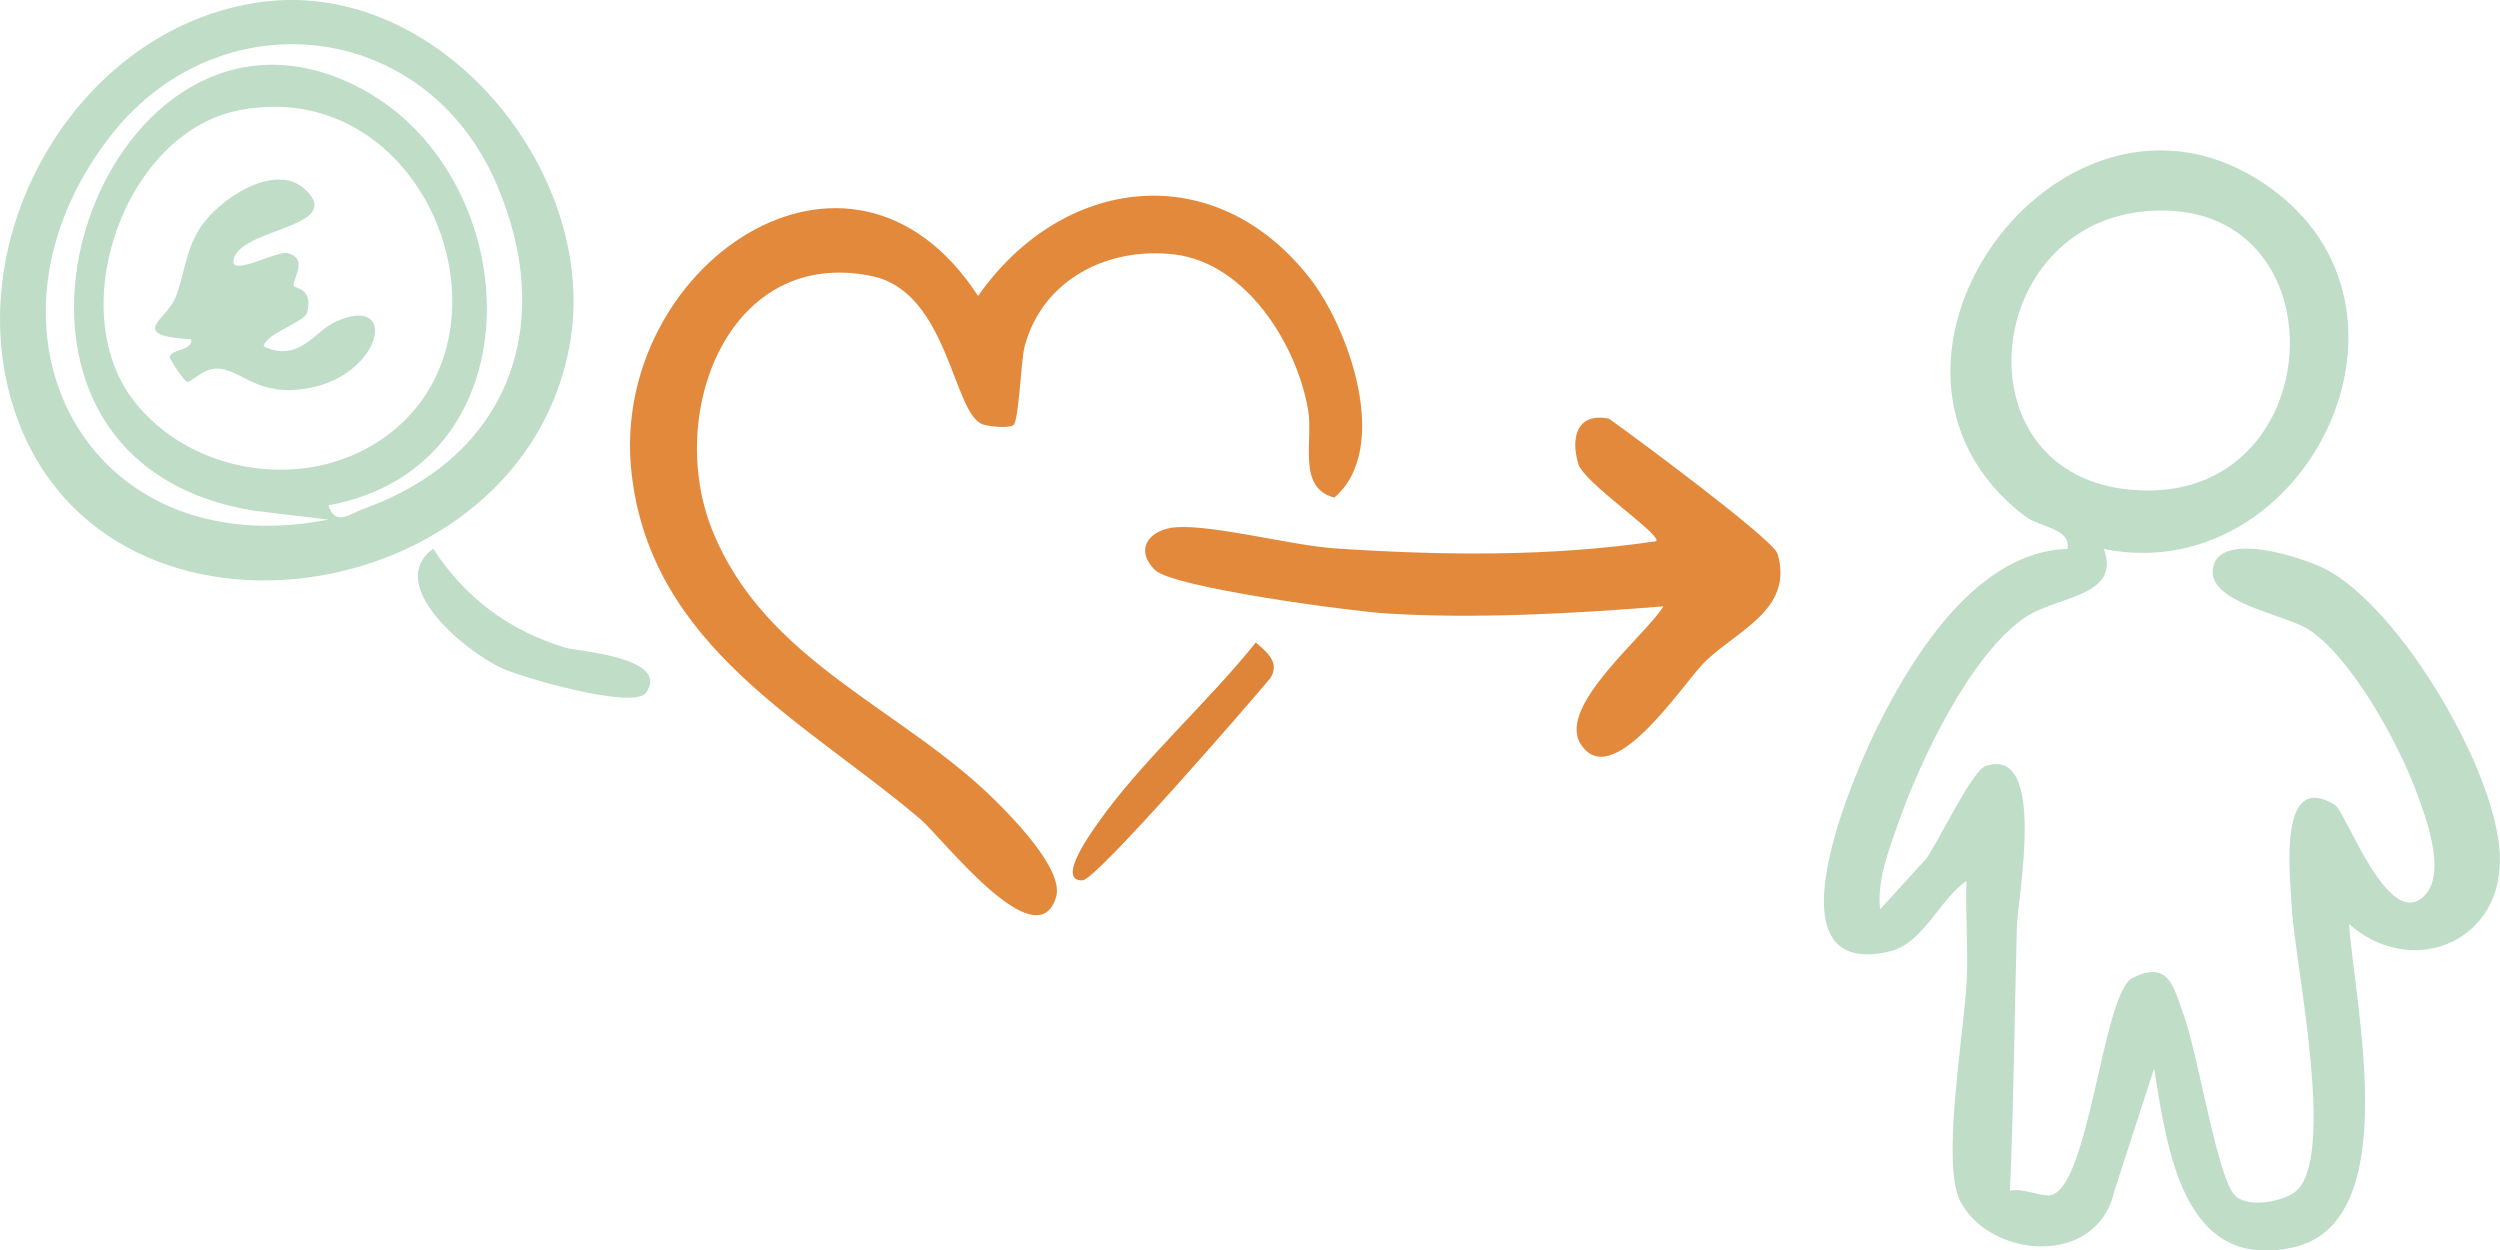
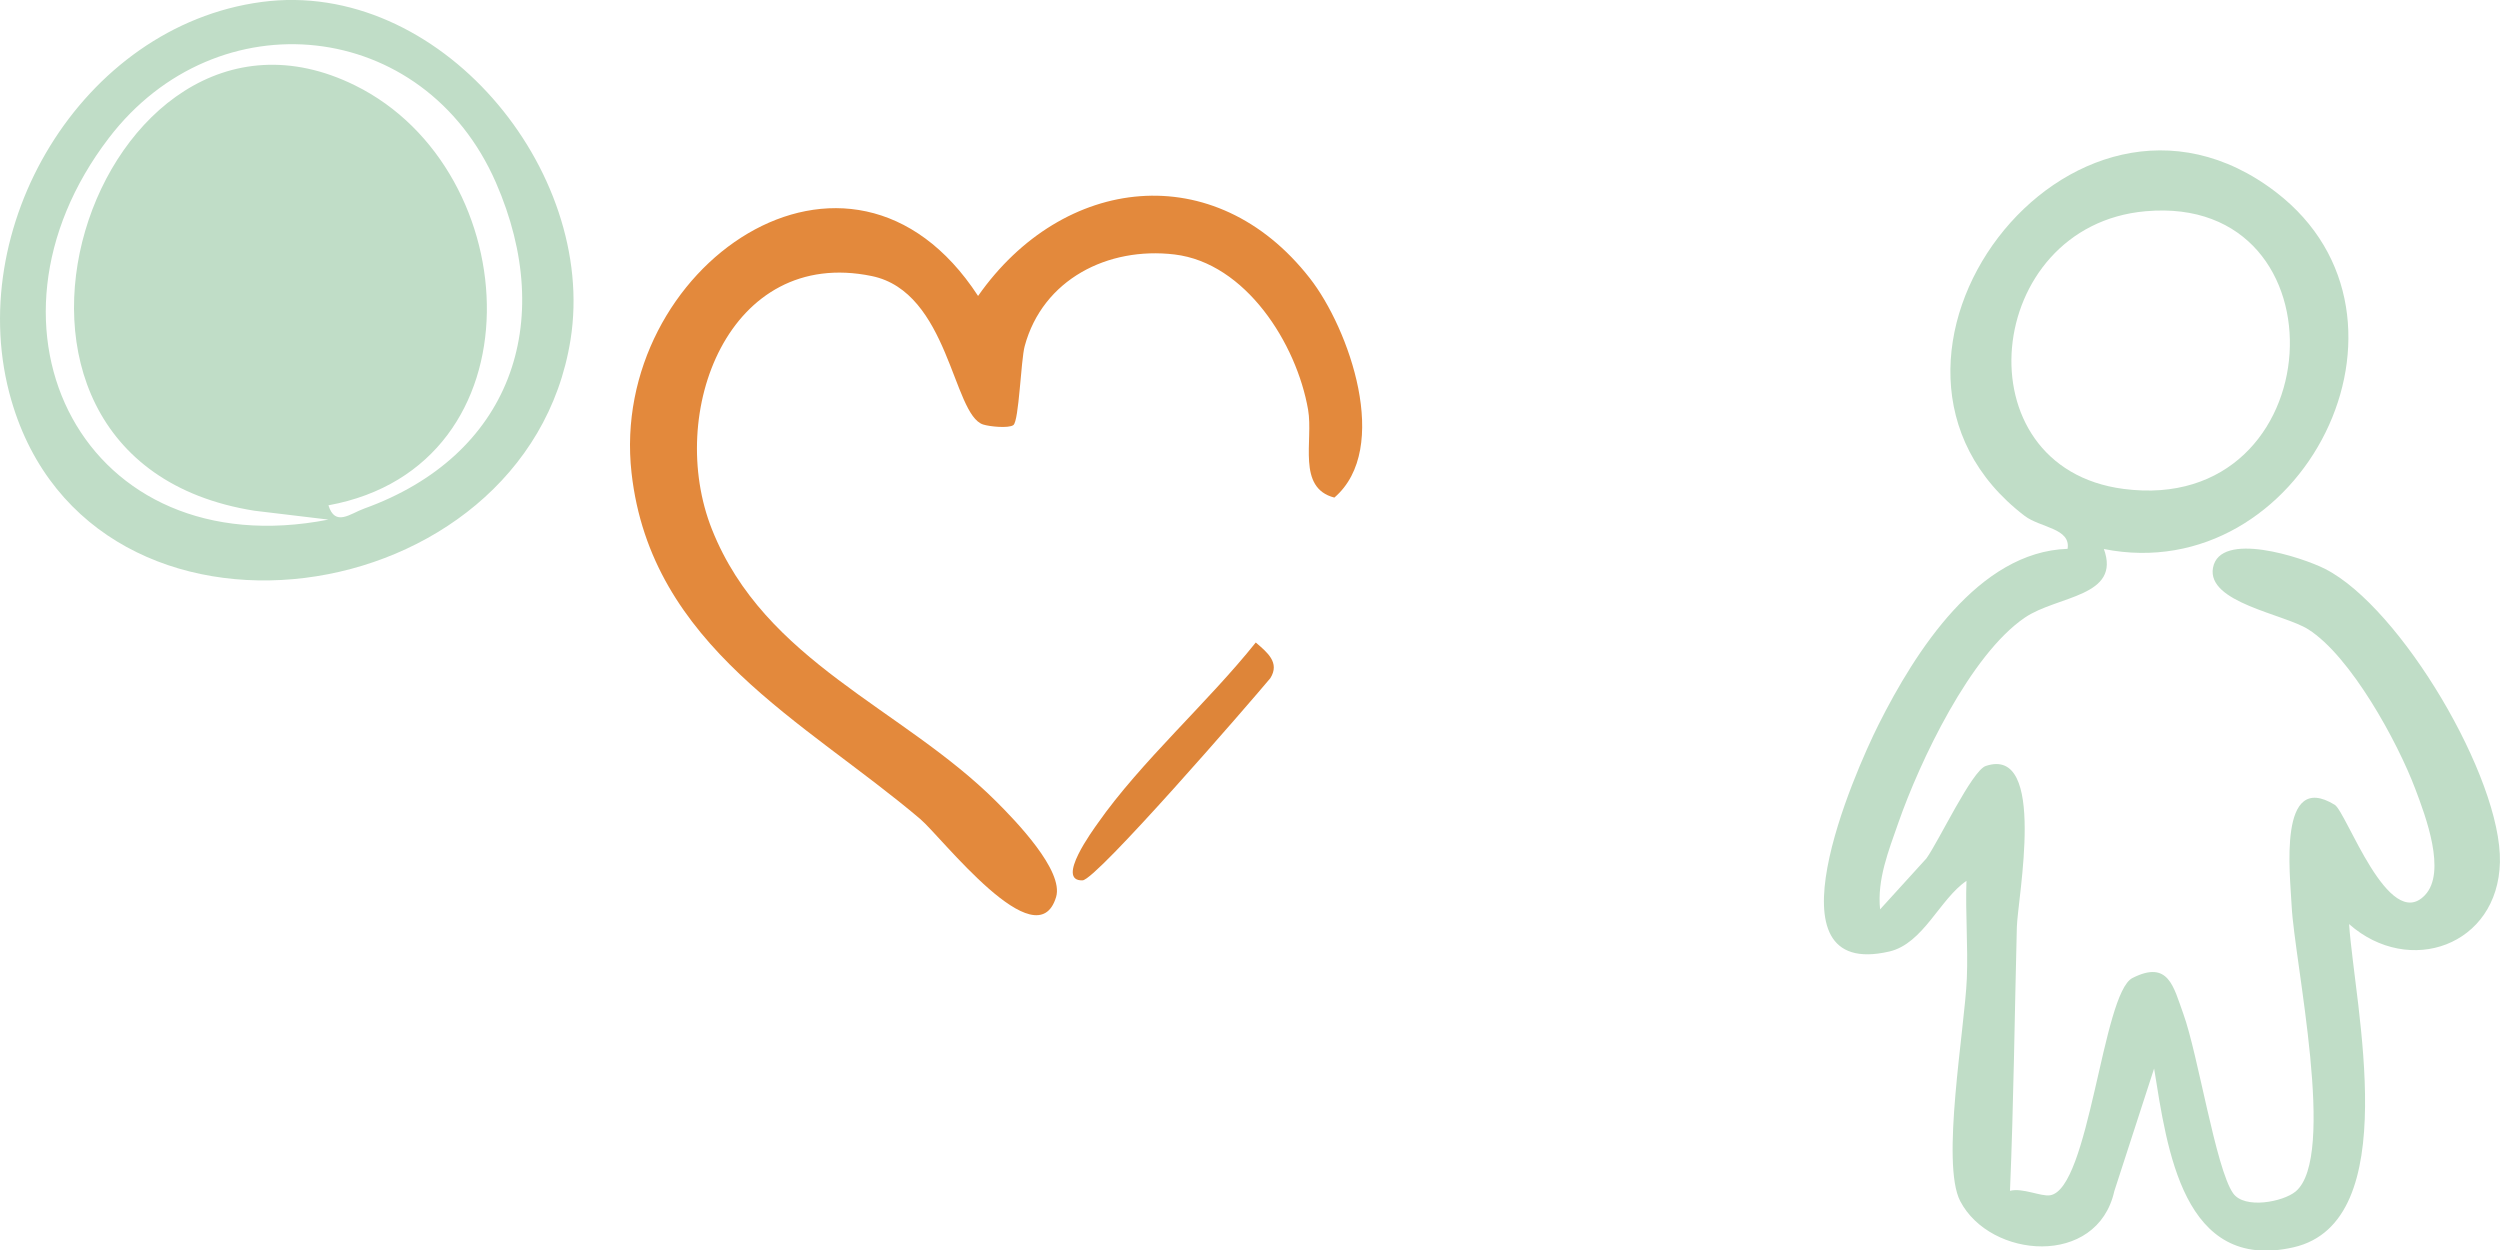
<svg xmlns="http://www.w3.org/2000/svg" id="Ebene_1" data-name="Ebene 1" viewBox="0 0 346.42 173.26">
  <defs>
    <style>
      .cls-1 {
        fill: #c0ddc7;
      }

      .cls-2 {
        fill: #e3893c;
      }

      .cls-3 {
        fill: #de8539;
      }
    </style>
  </defs>
  <path class="cls-1" d="M291.51,76.02c2.48,6.7-6.42,6.49-10.93,9.56-7.56,5.14-14.56,19.92-17.54,28.46-1.34,3.85-2.95,7.83-2.52,11.97l6.42-7.06c1.74-2.43,6.31-12.17,8.22-12.81,8.55-2.88,4.41,18.33,4.31,22.34-.31,12.19-.44,24.36-.95,36.53,1.72-.45,4.28.81,5.54.62,5.46-.81,7.27-28.01,11.43-30.11,5-2.53,5.68,1.19,7.05,4.97,2.03,5.59,4.49,21.42,6.89,24.85,1.57,2.25,6.93,1.2,8.66-.23,5.75-4.75-.16-31.9-.54-39.56-.22-4.45-1.93-18.86,5.97-14.03,1.61.98,7.47,17.79,12.49,12.53,3.05-3.19.09-10.98-1.32-14.71-2.45-6.52-8.96-18.42-14.85-22.14-3.35-2.12-14.07-3.7-13.19-8.52.95-5.19,12.36-1.47,15.55.16,10.47,5.33,24.46,29,24.21,40.61s-12.6,15.93-20.9,8.6c.75,11.23,7.72,41.29-7.72,44.79-15.32,3.47-17.49-13.61-19.3-24.78l-5.51,16.98c-2.36,10.6-17.2,9.39-21.36,1.39-2.7-5.2.63-23.88.92-30.83.18-4.49-.21-9.05-.05-13.54-3.71,2.52-5.98,8.7-10.7,9.79-17.47,4.03-4.89-24.65-1.47-31.47,5.07-10.09,13.84-23.93,26.18-24.33.47-2.86-3.78-2.92-5.94-4.56-27.79-21.22,6.39-66.74,34.85-44.84,22.59,17.38,3.59,54.91-23.91,49.42ZM297.32,29.27c-22.52,1.99-25.85,35.52-3.05,38.48,28.99,3.77,31.3-40.98,3.05-38.48Z" />
  <path class="cls-2" d="M140.41,58.91c-.65.46-3.26.21-4.19-.09-4.21-1.38-4.73-18.37-15.43-20.57-19.82-4.08-28.56,18.96-22.13,35.12,7.32,18.37,26.34,24.7,39.35,37.65,2.72,2.71,9.43,9.63,8.33,13.28-2.67,8.86-15.87-8.3-18.81-10.8-16.03-13.6-37.33-23.9-40.02-47.98-3.18-28.43,30.19-51.87,48.02-24.51,11.75-16.77,32.83-19.27,45.96-2.47,5.47,6.99,11.32,23.61,3.41,30.41-5.23-1.35-2.89-7.87-3.64-12.18-1.59-9.16-8.65-20.33-18.51-21.51-9.23-1.1-18.26,3.45-20.76,12.7-.53,1.95-.79,10.39-1.57,10.94Z" />
-   <path class="cls-1" d="M36.27.27c24.58-3.27,46.52,23.32,42.79,46.79C72.97,85.39,12.74,93.99,1.57,55.46-5.32,31.72,11.25,3.6,36.27.27ZM45.51,70.02c.94,3.01,3.01,1.15,4.96.45,20.22-7.29,26.76-25.66,18.25-45.17C58.75,2.47,30.07-.45,15.1,19.1c-20.23,26.41-3.47,59.52,30.41,52.9l-10.26-1.23C-10.14,63.55,13.48-5.78,49.19,11.83c23.94,11.8,26.01,52.76-3.68,58.19ZM33.25,15.25c-15.92,3.01-24.56,27.52-14.73,40.26,7.6,9.85,22.58,12.46,33.14,6.15,22.13-13.23,8.3-51.46-18.41-46.41Z" />
-   <path class="cls-2" d="M230.51,84.02c-12.38,1-26.04,1.76-38.49.98-4.89-.31-29.53-3.58-31.98-6.02-2.96-2.95-.69-5.7,3.02-5.93,5.24-.32,15.96,2.54,21.96,2.94,14.77.99,29.87,1.18,44.49-1,.71-.95-10-8.07-10.8-10.69-1.12-3.7-.17-7.17,4.23-6.29,3.27,2.3,22.77,16.74,23.36,18.7,2.38,7.9-5.99,10.78-10.32,15.27-2.96,3.07-12.74,18.03-16.99,11.04-3.16-5.19,8.87-14.81,11.52-19Z" />
-   <path class="cls-1" d="M89.51,96c-1.66,2.37-17.13-2.08-20.04-3.44-5.03-2.35-16.22-11.54-9.45-16.53,4.52,6.89,10.42,11.27,18.27,13.71,1.63.51,14.68,1.31,11.23,6.26Z" />
+   <path class="cls-1" d="M36.27.27c24.58-3.27,46.52,23.32,42.79,46.79C72.97,85.39,12.74,93.99,1.57,55.46-5.32,31.72,11.25,3.6,36.27.27ZM45.51,70.02c.94,3.01,3.01,1.15,4.96.45,20.22-7.29,26.76-25.66,18.25-45.17C58.75,2.47,30.07-.45,15.1,19.1c-20.23,26.41-3.47,59.52,30.41,52.9l-10.26-1.23C-10.14,63.55,13.48-5.78,49.19,11.83c23.94,11.8,26.01,52.76-3.68,58.19ZM33.25,15.25Z" />
  <path class="cls-3" d="M174.01,89.03c1.59,1.37,3.37,2.78,2.02,4.94-2.9,3.48-24.1,27.95-26.02,28.02-3.81.13,1.53-7.09,2.09-7.89,5.99-8.56,15.29-16.77,21.91-25.07Z" />
  <path class="cls-1" d="M42.29,26.26c5.46,5.1-8.12,5.34-9.77,9.27-1.4,3.35,5.82-.9,7.38-.45,2.76.79.83,3.26.77,4.49-.02.42,2.83.19,1.87,3.78-.35,1.3-5.65,2.78-6.02,4.66,5,2.27,6.97-2.07,10.03-3.45,8.77-3.95,6.45,7.36-3.77,9.22-7.32,1.33-9.34-2.72-12.78-2.71-1.81,0-3.54,1.89-4.01,1.86-.51-.03-2.49-3.22-2.47-3.43.11-1.19,3.2-.8,2.98-2.48-8.96-.53-3.41-2.73-2.21-5.73,1.31-3.28,1.34-6.37,3.38-9.62,2.52-4.02,10.43-9.33,14.61-5.42Z" />
</svg>